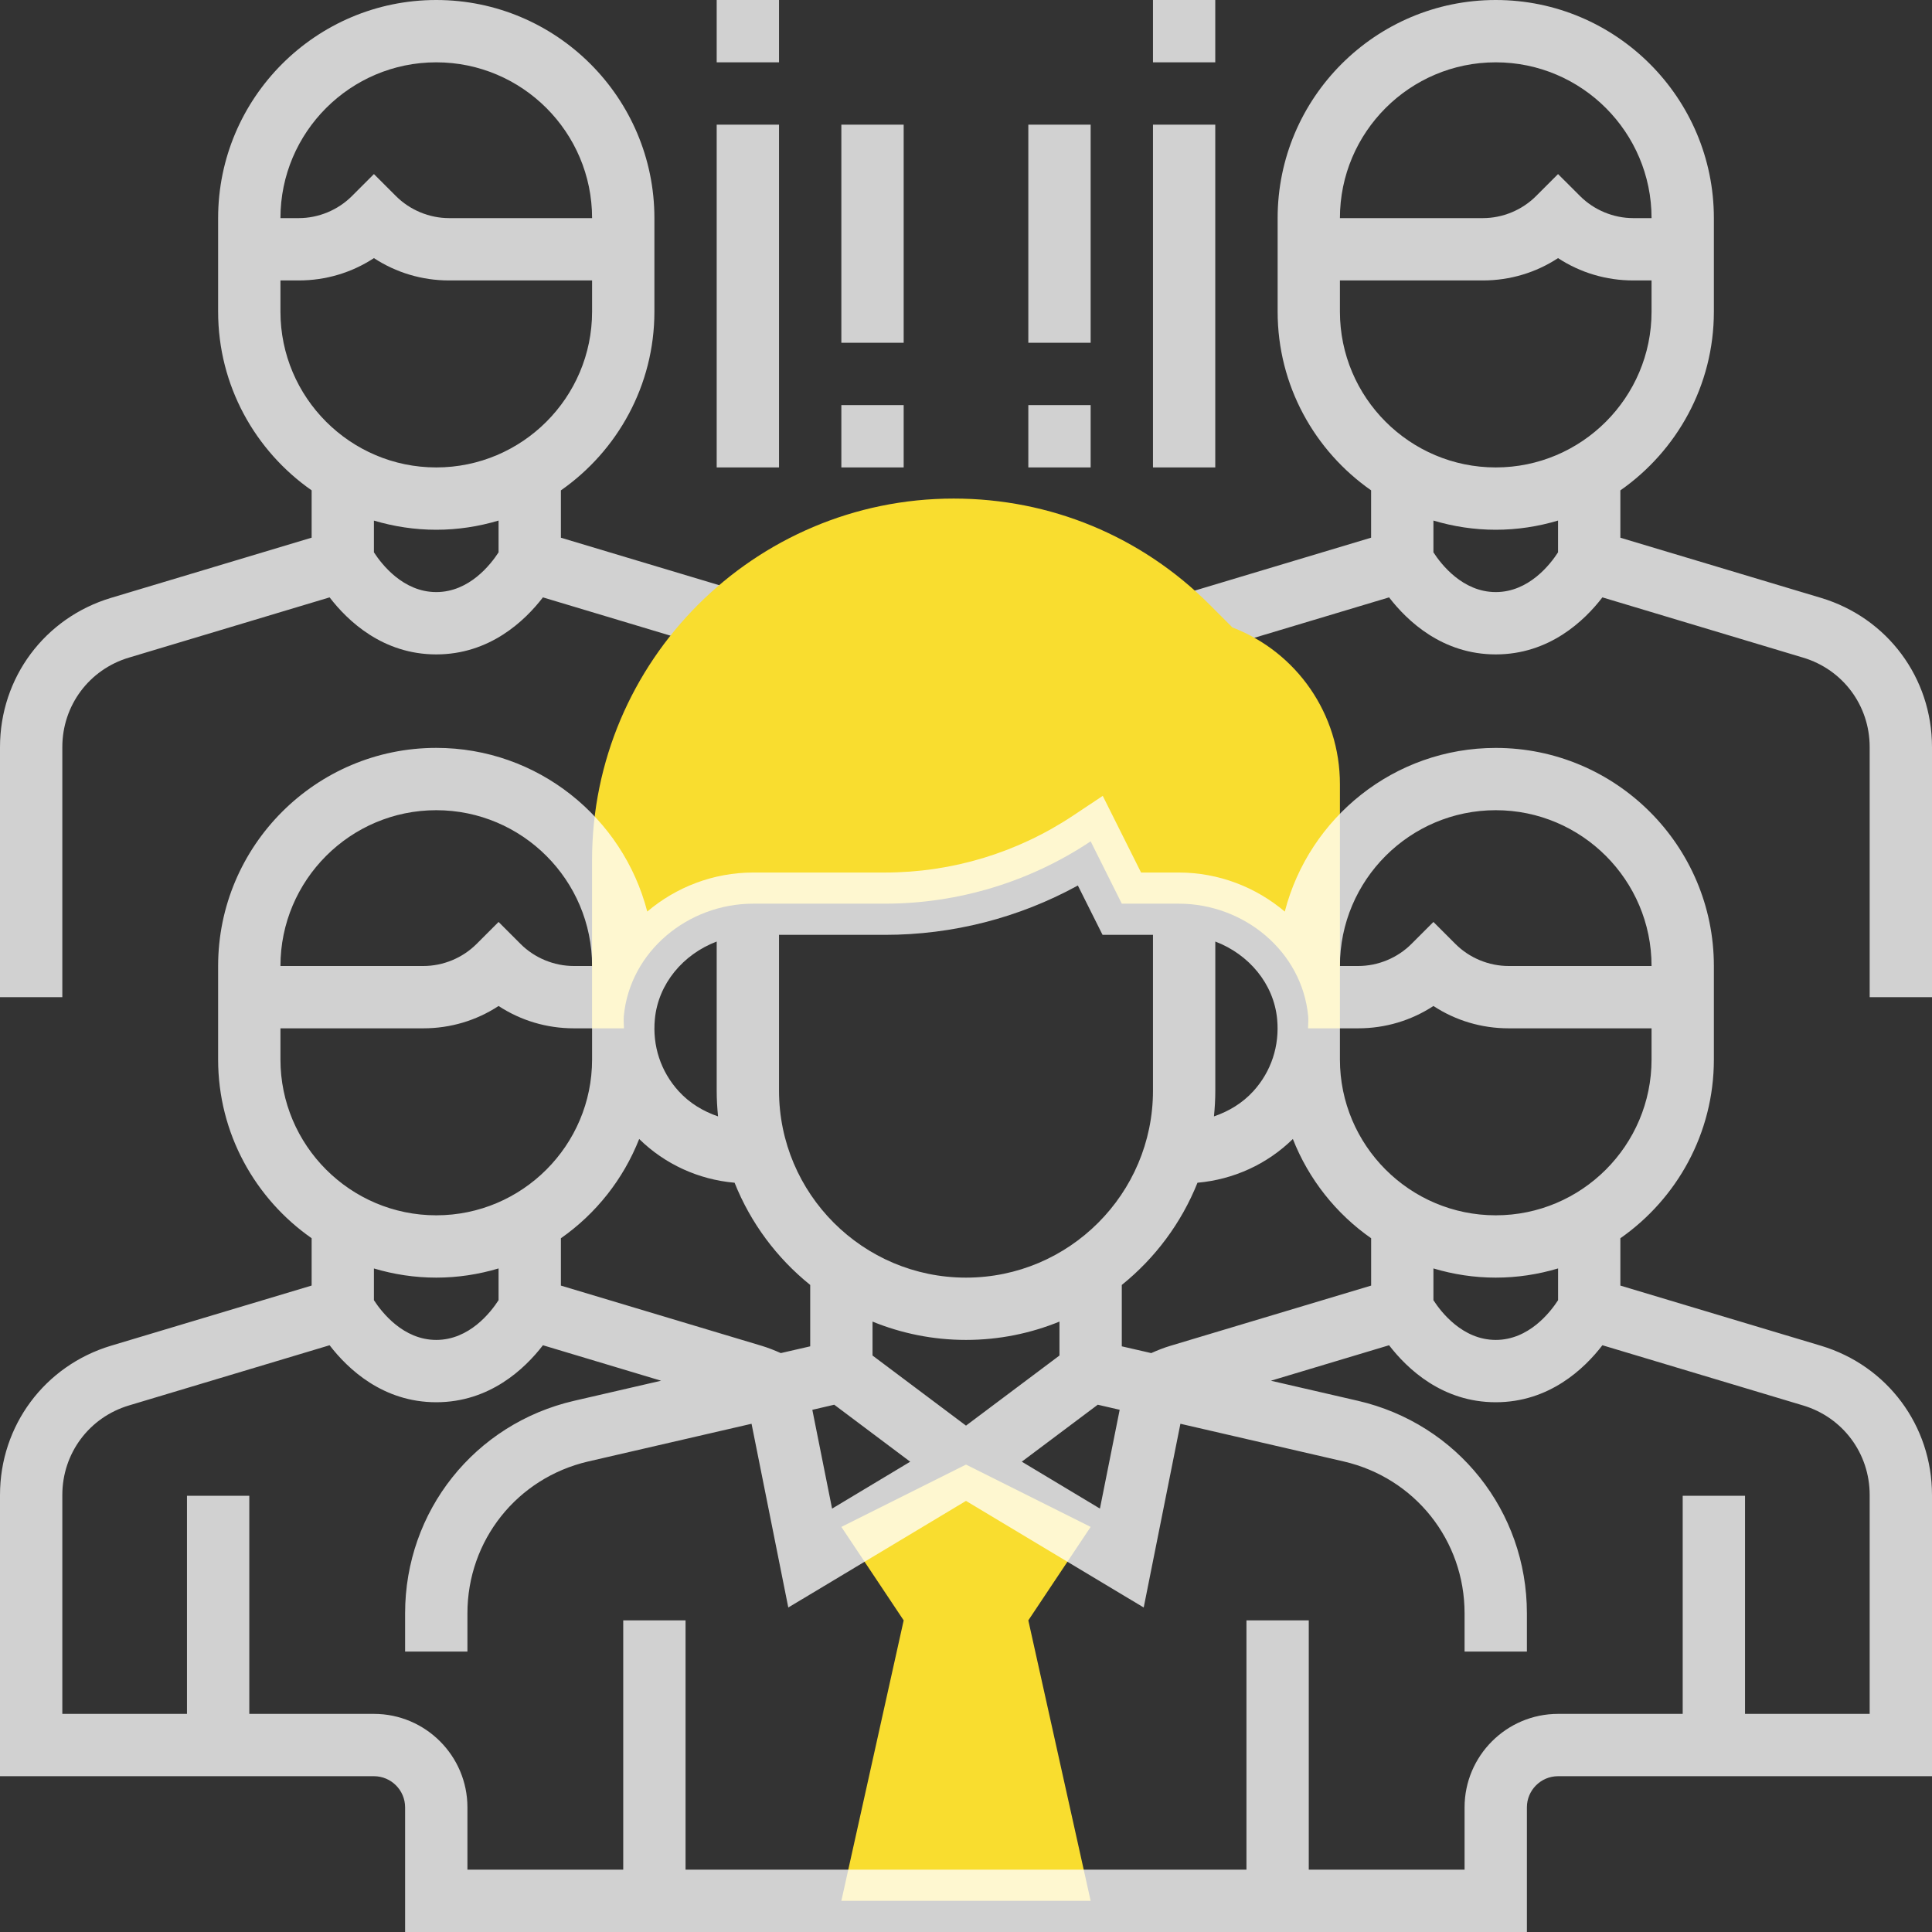
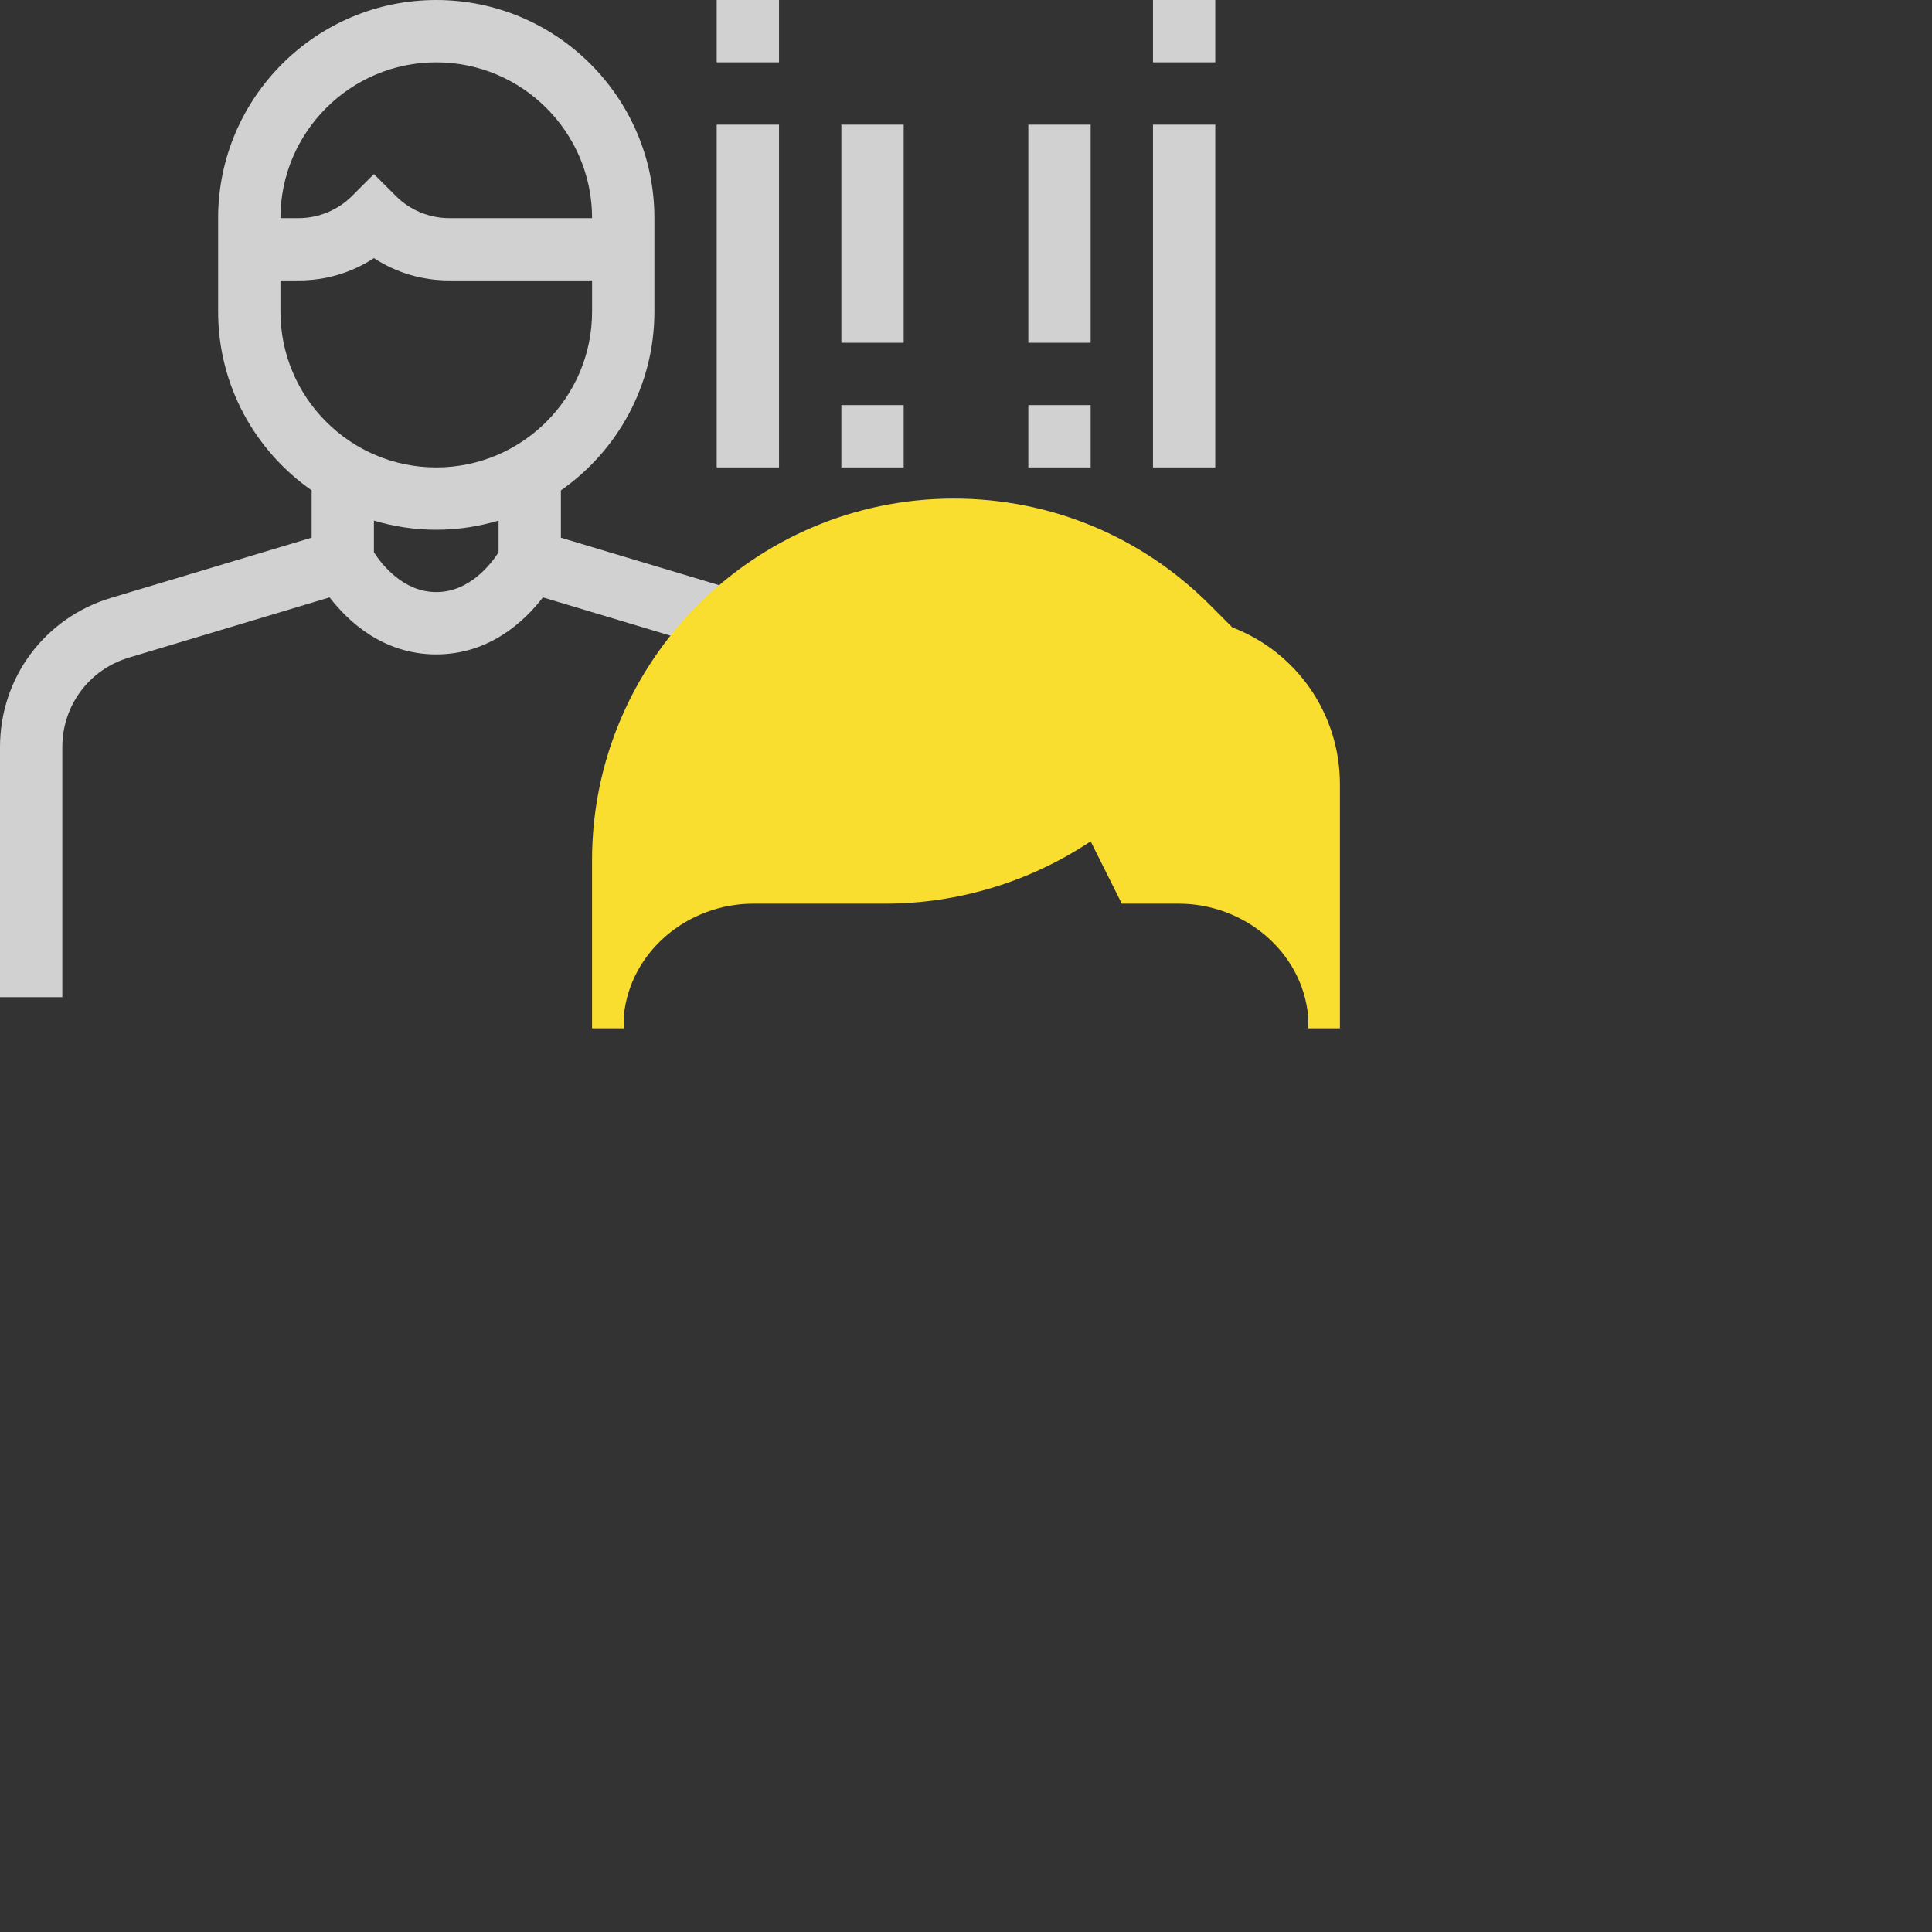
<svg xmlns="http://www.w3.org/2000/svg" width="50" height="50" viewBox="0 0 50 50" fill="none">
  <rect x="0" y="0" width="50" height="50" fill="#333333" stroke="none" />
-   <path d="M28.226 39.516L25 37.903L21.774 39.516L23.387 41.935L21.774 49.194H28.226L26.613 41.935L28.226 39.516Z" fill="#F9DD2F" />
  <path d="M19.318 15.356L14.516 13.916V12.691C15.977 11.669 16.936 9.978 16.936 8.065V5.645C16.936 2.532 14.403 0 11.29 0C8.178 0 5.645 2.532 5.645 5.645V8.065C5.645 9.978 6.604 11.669 8.065 12.69V13.915L2.873 15.473C1.155 15.989 0 17.541 0 19.335V25.806H1.613V19.335C1.613 18.259 2.306 17.327 3.337 17.019L8.53 15.46C8.999 16.07 9.907 16.936 11.29 16.936C12.673 16.936 13.581 16.07 14.051 15.46L18.854 16.902L19.318 15.356ZM11.29 1.613C13.514 1.613 15.323 3.422 15.323 5.645H11.624C11.112 5.645 10.61 5.437 10.248 5.075L9.677 4.505L9.107 5.075C8.745 5.437 8.243 5.645 7.731 5.645H7.258C7.258 3.422 9.067 1.613 11.29 1.613ZM7.258 8.065V7.258H7.731C8.433 7.258 9.104 7.056 9.677 6.68C10.251 7.056 10.922 7.258 11.624 7.258H15.323V8.065C15.323 10.288 13.514 12.097 11.29 12.097C9.067 12.097 7.258 10.288 7.258 8.065ZM11.29 15.323C10.433 15.323 9.877 14.602 9.677 14.294V13.473C10.188 13.625 10.73 13.71 11.29 13.71C11.851 13.71 12.392 13.625 12.903 13.472V14.294C12.703 14.603 12.148 15.323 11.29 15.323Z" fill="white" fill-opacity="0.77" />
-   <path d="M47.127 15.473L41.935 13.916V12.691C43.396 11.669 44.355 9.978 44.355 8.065V5.645C44.355 2.532 41.822 0 38.71 0C35.597 0 33.065 2.532 33.065 5.645V8.065C33.065 9.978 34.023 11.669 35.484 12.69V13.915L30.682 15.356L31.146 16.901L35.949 15.46C36.419 16.07 37.327 16.936 38.71 16.936C40.093 16.936 41.001 16.07 41.47 15.46L46.663 17.019C47.694 17.327 48.387 18.259 48.387 19.335V25.806H50V19.335C50 17.541 48.845 15.989 47.127 15.473ZM38.71 1.613C40.933 1.613 42.742 3.422 42.742 5.645H42.269C41.757 5.645 41.255 5.437 40.893 5.075L40.322 4.505L39.752 5.075C39.391 5.437 38.888 5.645 38.376 5.645H34.677C34.677 3.422 36.486 1.613 38.71 1.613ZM34.677 8.065V7.258H38.376C39.078 7.258 39.749 7.056 40.322 6.68C40.896 7.056 41.567 7.258 42.269 7.258H42.742V8.065C42.742 10.288 40.933 12.097 38.71 12.097C36.486 12.097 34.677 10.288 34.677 8.065ZM38.71 15.323C37.851 15.323 37.294 14.6 37.097 14.294V13.472C37.608 13.625 38.149 13.71 38.71 13.71C39.27 13.71 39.811 13.625 40.322 13.472V14.294C40.123 14.603 39.567 15.323 38.71 15.323Z" fill="white" fill-opacity="0.77" />
  <path d="M31.894 16.238L31.302 15.645C29.533 13.877 27.183 12.903 24.682 12.903C19.522 12.903 15.322 17.102 15.322 22.263V26.613H16.148C16.148 26.507 16.134 26.404 16.144 26.296C16.304 24.618 17.809 23.387 19.493 23.387H22.898C24.794 23.387 26.648 22.826 28.226 21.774L29.032 23.387H30.506C32.191 23.387 33.696 24.618 33.855 26.296C33.866 26.404 33.852 26.507 33.852 26.613H34.677V20.292C34.677 18.486 33.567 16.881 31.894 16.238Z" fill="#F9DD2F" />
  <path d="M18.548 0H20.161V1.613H18.548V0Z" fill="white" fill-opacity="0.77" />
  <path d="M18.548 3.226H20.161V12.097H18.548V3.226Z" fill="white" fill-opacity="0.77" />
  <path d="M29.839 0H31.451V1.613H29.839V0Z" fill="white" fill-opacity="0.77" />
  <path d="M29.839 3.226H31.451V12.097H29.839V3.226Z" fill="white" fill-opacity="0.77" />
  <path d="M21.774 3.226H23.387V8.871H21.774V3.226Z" fill="white" fill-opacity="0.77" />
  <path d="M21.774 10.484H23.387V12.097H21.774V10.484Z" fill="white" fill-opacity="0.77" />
  <path d="M26.613 3.226H28.226V8.871H26.613V3.226Z" fill="white" fill-opacity="0.77" />
-   <path d="M26.613 10.484H28.226V12.097H26.613V10.484Z" fill="white" fill-opacity="0.77" />
-   <path d="M47.127 34.828L41.935 33.271V32.046C43.396 31.024 44.355 29.333 44.355 27.42V25.001C44.355 21.888 41.822 19.356 38.71 19.356C36.084 19.356 33.878 21.16 33.25 23.592C32.51 22.965 31.547 22.581 30.507 22.581H29.531L28.539 20.597L27.779 21.103C26.328 22.07 24.641 22.581 22.899 22.581H19.494C18.453 22.581 17.49 22.965 16.751 23.591C16.122 21.159 13.916 19.355 11.29 19.355C8.178 19.355 5.645 21.887 5.645 25V27.419C5.645 29.333 6.604 31.024 8.065 32.045V33.27L2.873 34.827C1.155 35.344 0 36.896 0 38.69V45.968H9.677C10.122 45.968 10.484 46.33 10.484 46.774V50H39.516V46.774C39.516 46.33 39.878 45.968 40.323 45.968H50V38.69C50 36.896 48.845 35.344 47.127 34.828ZM40.323 33.649C40.123 33.958 39.567 34.677 38.71 34.677C37.851 34.677 37.294 33.955 37.097 33.649V32.827C37.608 32.98 38.149 33.065 38.71 33.065C39.27 33.065 39.812 32.98 40.323 32.827V33.649ZM19.707 34.828L14.516 33.271V32.046C15.422 31.412 16.131 30.52 16.542 29.477C17.21 30.132 18.081 30.528 19.011 30.609C19.427 31.652 20.106 32.561 20.968 33.254V34.843L20.207 35.018C20.044 34.945 19.877 34.879 19.707 34.828ZM27.419 35.081L25 36.895L22.581 35.081V34.203C23.328 34.507 24.144 34.677 25 34.677C25.856 34.677 26.672 34.507 27.419 34.203V35.081ZM21.59 36.354L23.556 37.829L21.534 39.043L21.023 36.486L21.59 36.354ZM28.41 36.354L28.977 36.485L28.466 39.042L26.444 37.828L28.41 36.354ZM29.794 35.018L29.032 34.843V33.254C29.894 32.561 30.573 31.652 30.991 30.609C31.92 30.527 32.791 30.132 33.459 29.477C33.869 30.52 34.578 31.412 35.485 32.046V33.271L30.294 34.828C30.123 34.879 29.956 34.945 29.794 35.018ZM38.71 31.452C36.486 31.452 34.677 29.643 34.677 27.419V26.613H35.15C35.852 26.613 36.523 26.411 37.097 26.035C37.67 26.411 38.341 26.613 39.044 26.613H42.742V27.419C42.742 29.643 40.933 31.452 38.71 31.452ZM38.71 20.968C40.933 20.968 42.742 22.777 42.742 25H39.044C38.531 25 38.029 24.792 37.667 24.43L37.097 23.86L36.527 24.43C36.165 24.792 35.662 25 35.15 25H34.677C34.677 22.777 36.486 20.968 38.71 20.968ZM33.052 26.373C33.118 27.066 32.9 27.73 32.436 28.24C32.157 28.547 31.802 28.761 31.417 28.892C31.439 28.673 31.452 28.451 31.452 28.226V24.367C32.319 24.696 32.965 25.459 33.052 26.373ZM27.895 22.917L28.534 24.194H29.839V28.226C29.839 30.894 27.669 33.065 25 33.065C22.331 33.065 20.161 30.894 20.161 28.226V24.194H22.899C24.657 24.194 26.366 23.755 27.895 22.917ZM18.548 24.367V28.226C18.548 28.451 18.561 28.673 18.583 28.892C18.198 28.761 17.843 28.547 17.564 28.24C17.1 27.73 16.881 27.066 16.948 26.373C17.035 25.459 17.68 24.696 18.548 24.367ZM11.29 20.968C13.514 20.968 15.323 22.777 15.323 25H14.85C14.338 25 13.835 24.792 13.473 24.43L12.903 23.86L12.333 24.43C11.971 24.792 11.469 25 10.956 25H7.258C7.258 22.777 9.067 20.968 11.29 20.968ZM7.258 27.419V26.613H10.956C11.659 26.613 12.33 26.411 12.903 26.035C13.477 26.411 14.148 26.613 14.85 26.613H15.323V27.419C15.323 29.643 13.514 31.452 11.29 31.452C9.067 31.452 7.258 29.643 7.258 27.419ZM11.29 33.065C11.851 33.065 12.392 32.98 12.903 32.827V33.648C12.703 33.958 12.148 34.677 11.29 34.677C10.433 34.677 9.877 33.957 9.677 33.649V32.828C10.188 32.98 10.73 33.065 11.29 33.065ZM48.387 44.355H45.161V38.71H43.548V44.355H40.323C38.989 44.355 37.903 45.441 37.903 46.774V48.387H33.871V41.935H32.258V48.387H17.742V41.935H16.129V48.387H12.097V46.774C12.097 45.441 11.011 44.355 9.677 44.355H6.452V38.71H4.839V44.355H1.613V38.69C1.613 37.614 2.306 36.682 3.337 36.373L8.53 34.815C8.999 35.425 9.907 36.29 11.29 36.29C12.673 36.29 13.581 35.425 14.051 34.815L17.109 35.733L14.86 36.252C12.283 36.847 10.484 39.109 10.484 41.752V42.742H12.097V41.752C12.097 39.864 13.383 38.249 15.223 37.823L19.45 36.847L20.401 41.602L25 38.843L29.599 41.602L30.549 36.847L34.777 37.823C36.618 38.249 37.903 39.864 37.903 41.752V42.742H39.516V41.752C39.516 39.109 37.717 36.847 35.141 36.252L32.891 35.733L35.949 34.815C36.419 35.425 37.327 36.29 38.71 36.29C40.093 36.29 41.001 35.425 41.47 34.815L46.664 36.373C47.694 36.682 48.387 37.614 48.387 38.69V44.355Z" fill="white" fill-opacity="0.77" />
+   <path d="M26.613 10.484H28.226V12.097H26.613V10.484" fill="white" fill-opacity="0.77" />
</svg>